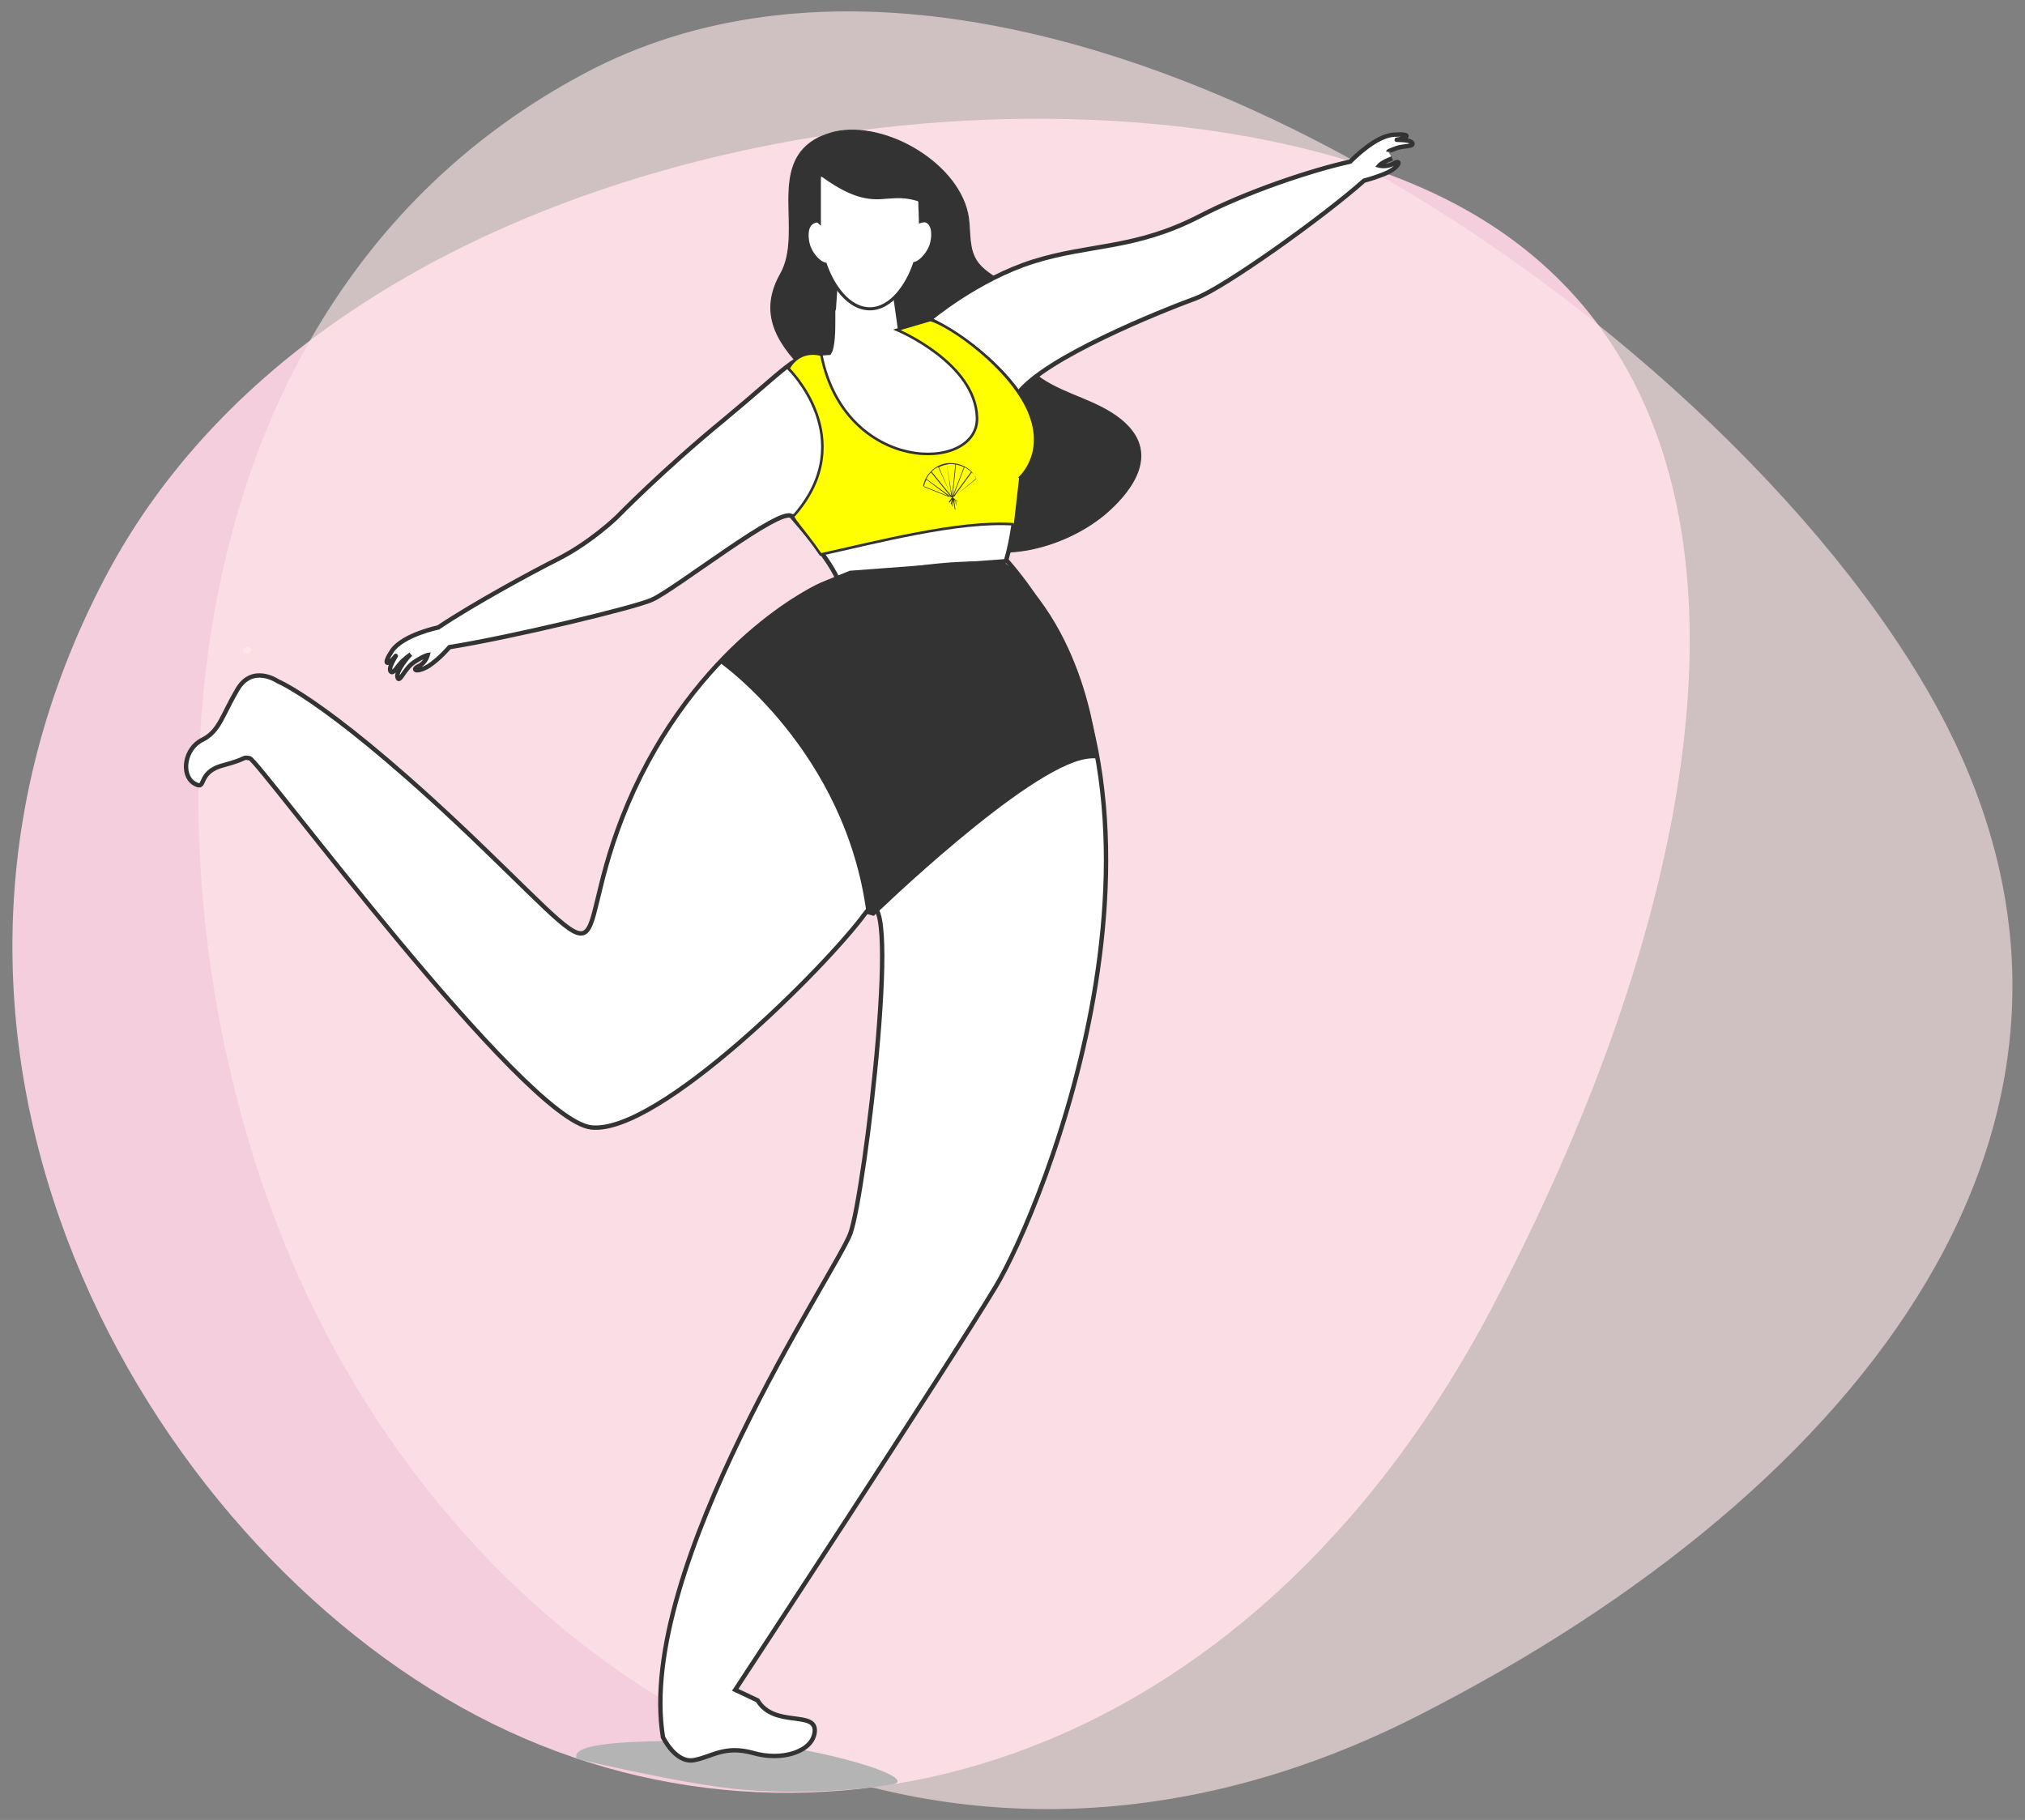
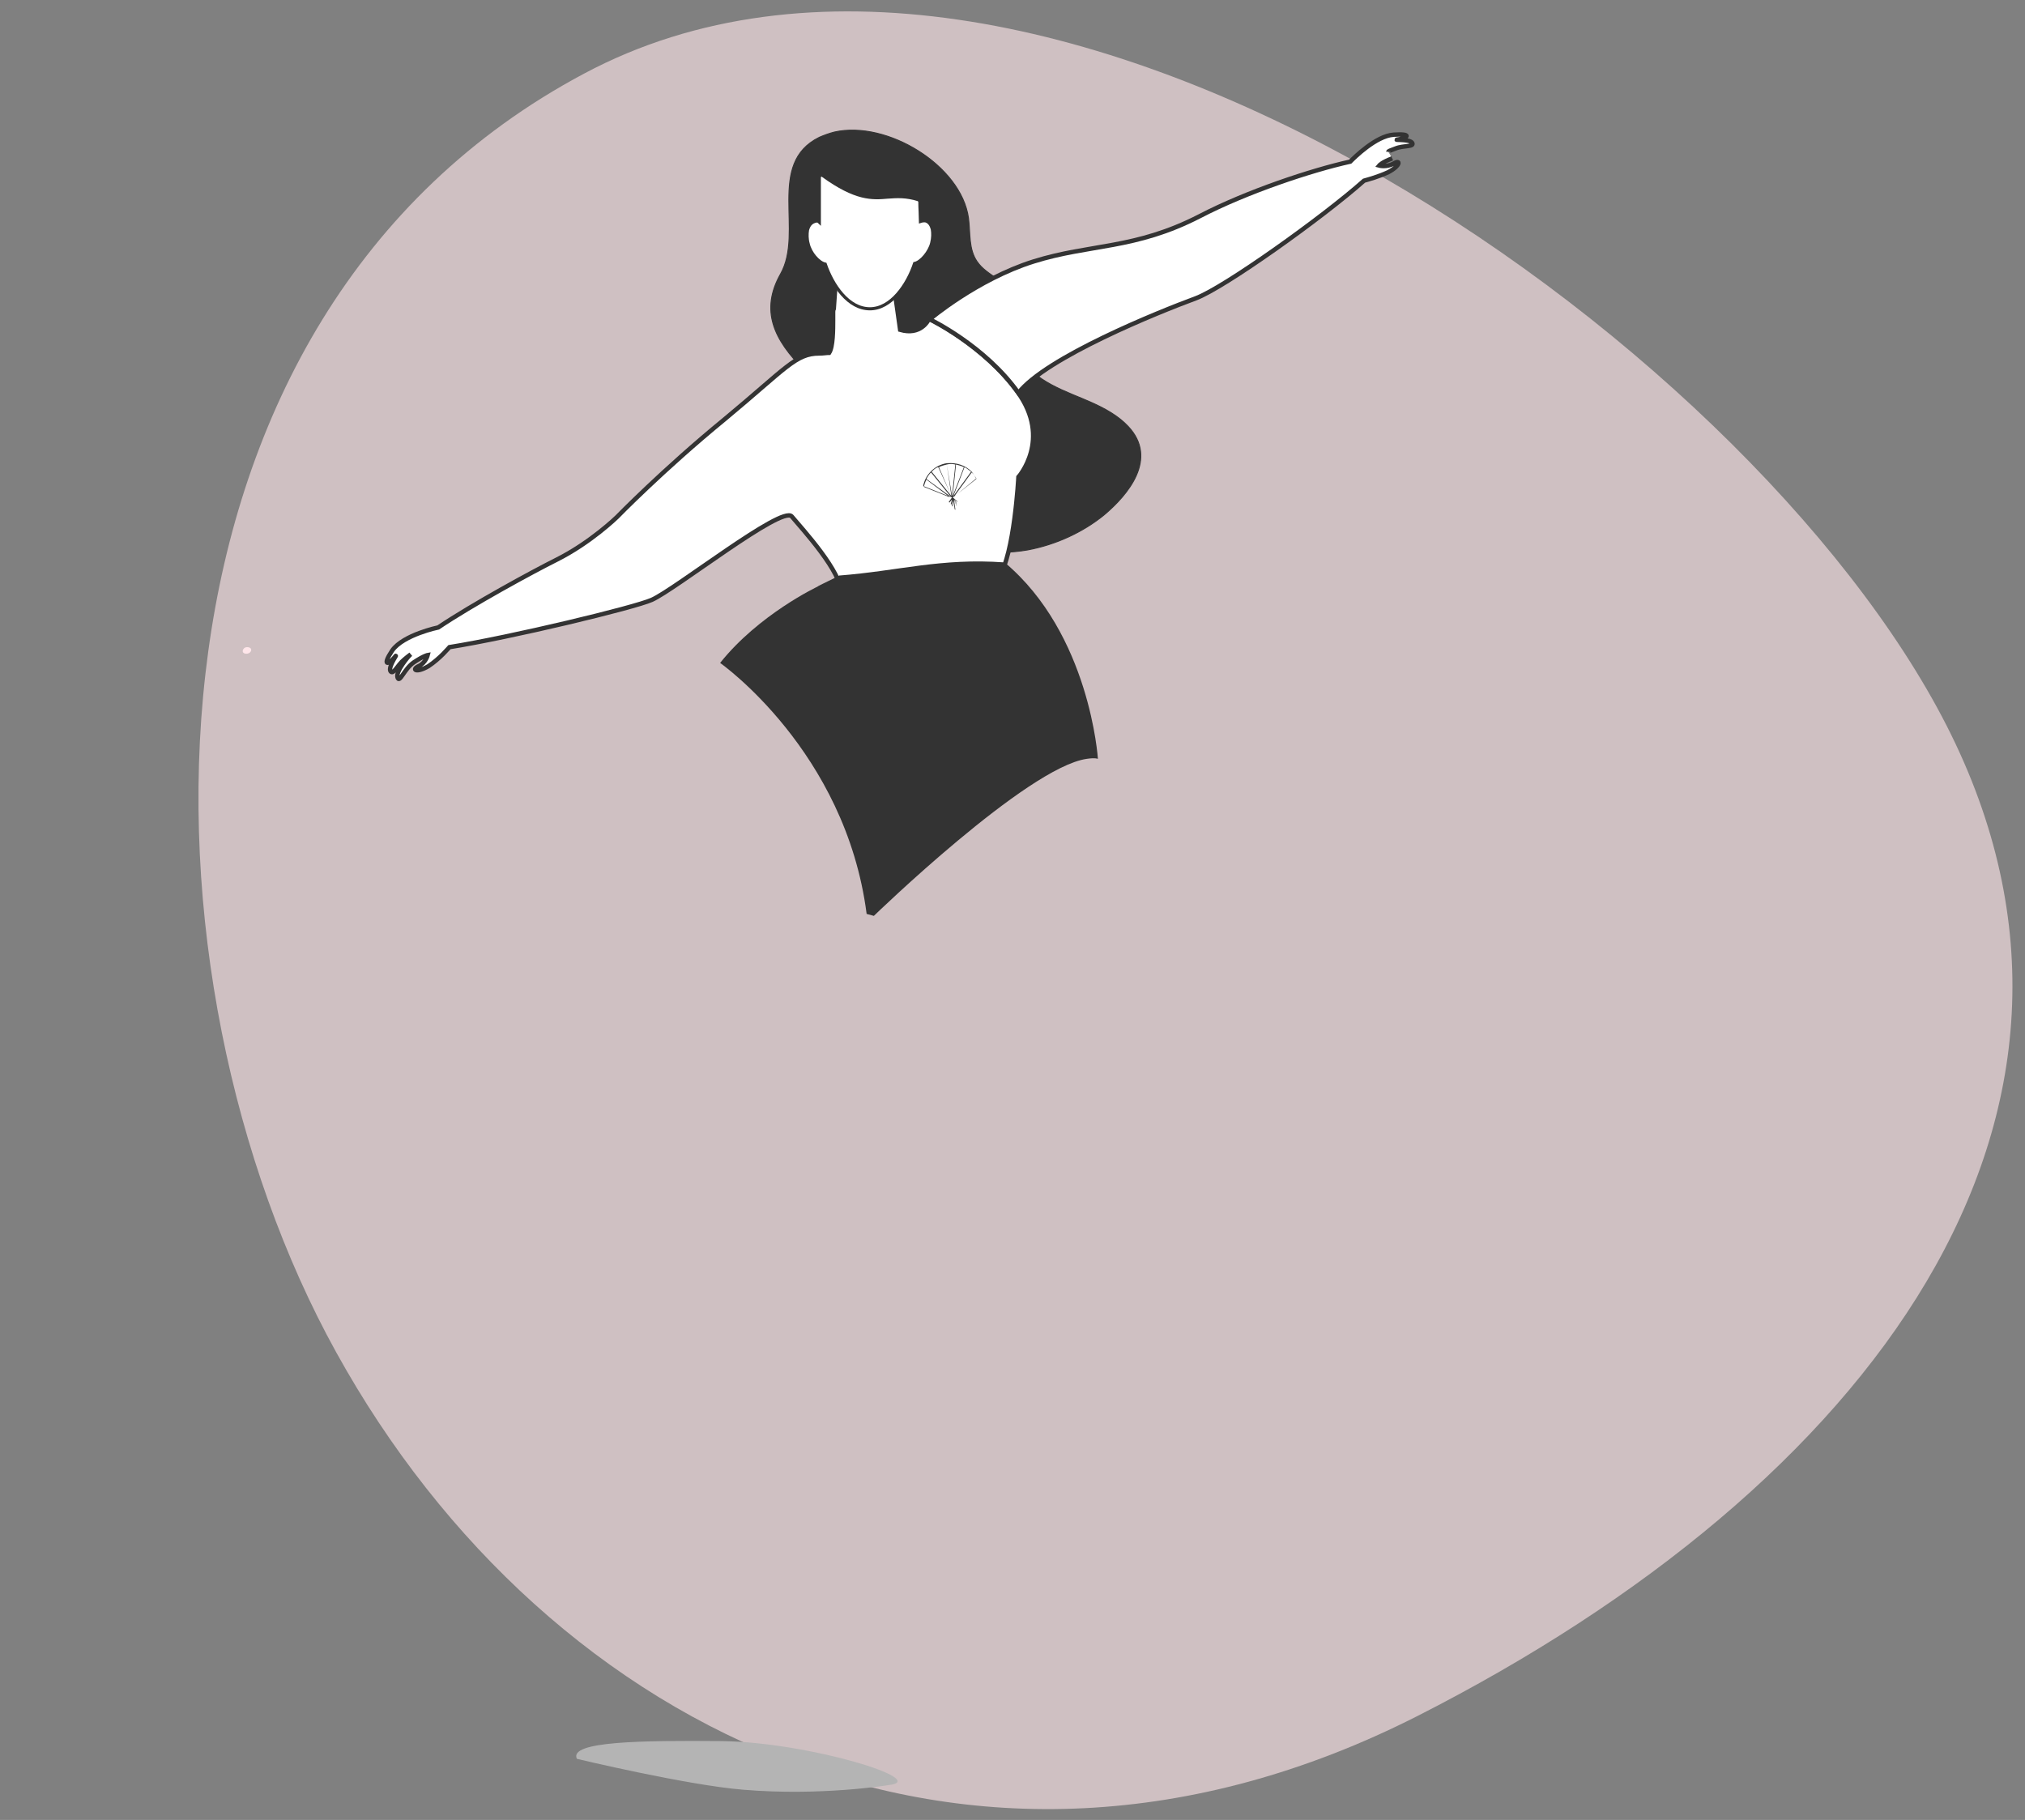
<svg xmlns="http://www.w3.org/2000/svg" xmlns:xlink="http://www.w3.org/1999/xlink" version="1.1" id="Ebene_1" x="0px" y="0px" viewBox="0 0 308.2 277" style="enable-background:new 0 0 308.2 277;" xml:space="preserve">
  <rect x="0" y="0" width="308.2" height="277" fill="#808080" stroke="none" />
  <style type="text/css">
	.st0{clip-path:url(#SVGID_00000148626865177793323480000010703454155025228928_);}
	.st1{fill:#FFFFFF;}
	.st2{fill:none;stroke:#000000;stroke-miterlimit:10;}
	.st3{clip-path:url(#SVGID_00000016076383447787477130000010345903179744826795_);}
	.st4{fill:#B4B4B4;}
	.st5{fill:#333333;}
	.st6{fill:none;stroke:#333333;stroke-width:0.318;stroke-miterlimit:10;}
	.st7{fill:none;stroke:#333333;stroke-miterlimit:10;}
	.st8{fill:#FFE6EA;}
	.st9{fill:#F4CEDC;}
	.st10{opacity:0.62;fill:#FFE6EA;enable-background:new    ;}
	.st11{fill:#FFFFFF;stroke:#000000;stroke-width:0.476;stroke-miterlimit:10;}
	.st12{fill:#333333;stroke:#333333;stroke-width:0.151;stroke-miterlimit:10;}
	.st13{fill:#FFFFFF;stroke:#333333;stroke-width:0.668;stroke-miterlimit:10;}
	.st14{fill:#FFFF00;stroke:#333333;stroke-width:0.391;stroke-miterlimit:10;}
	.st15{fill:#FFFFFF;stroke:#333333;stroke-width:0.476;stroke-miterlimit:10;}
</style>
  <g>
    <g>
      <defs>
        <rect id="SVGID_1_" x="-413" y="21" width="308.2" height="277" />
      </defs>
      <clipPath id="SVGID_00000150796064135728941350000000246560977213619366_">
        <use xlink:href="#SVGID_1_" style="overflow:visible;" />
      </clipPath>
      <g id="Gruppe_3574" style="clip-path:url(#SVGID_00000150796064135728941350000000246560977213619366_);">
        <path id="Pfad_539" class="st1" d="M-217.5,79.2L-217.5,79.2z" />
        <path id="Pfad_540" class="st2" d="M-217.5,79.2L-217.5,79.2z" />
        <g id="Gruppe_3573">
          <g>
            <g>
              <defs>
                <rect id="SVGID_00000149358584334529700220000004744178588583234439_" x="388.4" y="-11.1" width="308.2" height="277" />
              </defs>
              <clipPath id="SVGID_00000129902237890554693360000015393826735071738277_">
                <use xlink:href="#SVGID_00000149358584334529700220000004744178588583234439_" style="overflow:visible;" />
              </clipPath>
              <g id="Gruppe_3572" style="clip-path:url(#SVGID_00000129902237890554693360000015393826735071738277_);">
                <path id="Pfad_541" class="st4" d="M523.1,260c0,3.3-9.9,3-22.1,3s-22.1,0.3-22.1-3s9.9-6,22.1-6         C513.2,254,523.1,256.7,523.1,260" />
                <path id="Pfad_542" class="st5" d="M515.1,7.5c-0.8,0.2-1.6,0.5-2.3,0.8c-8.2,4-2.4,14.6-6,21c-3.2,5.5-1.1,10.1,3.7,14.9         c2.8,2.7,5.4,5,6.4,8.8c0.6,2.1,0.8,4.3,1.5,6.4c3.5,10.4,16.5,14.3,26.4,12.5c4.3-0.7,8.4-2.6,11.7-5.4         c3.7-3.2,8.4-8.7,3.8-13.7c-1.6-1.6-3.5-2.8-5.5-3.7c-3.5-1.6-9.6-3.4-10.9-7.4c-1-3,1.3-6-0.6-9c-1.5-2.3-4.6-3.2-6.2-5.4         c-1.4-2-1-4.4-1.3-6.6C534.6,12.6,523.3,5.6,515.1,7.5" />
-                 <path id="Pfad_543" class="st6" d="M515.1,7.5c-0.8,0.2-1.6,0.5-2.3,0.8c-8.2,4-2.4,14.6-6,21c-3.2,5.5-1.1,10.1,3.7,14.9         c2.8,2.7,5.4,5,6.4,8.8c0.6,2.1,0.8,4.3,1.5,6.4c3.5,10.4,16.5,14.3,26.4,12.5c4.3-0.7,8.4-2.6,11.7-5.4         c3.7-3.2,8.4-8.7,3.8-13.7c-1.6-1.6-3.5-2.8-5.5-3.7c-3.5-1.6-9.6-3.4-10.9-7.4c-1-3,1.3-6-0.6-9c-1.5-2.3-4.6-3.2-6.2-5.4         c-1.4-2-1-4.4-1.3-6.6C534.6,12.6,523.3,5.6,515.1,7.5z" />
                <path id="Pfad_544" class="st1" d="M543.4,60.7c0,0-0.6,11.9-3,15.5s-24.6,5.8-24.3,2.5s-6.1-10.1-7.6-11.9         s-18,11.2-21.6,12.8c-2.7,1.2-21.6,5.8-31.2,7.3c-0.9,1.1-2,2.1-3.3,2.9c-1.9,1.2-2.6,0.6-1.5,0c0.7-0.4,1.2-1,1.4-1.7         c-0.8,0.2-1.5,0.6-2.1,1.1c-1.5,1-2.2,3.3-2.5,2.4s1.8-3.3,2-3.6c-0.1,0-0.3,0.2-1,0.8c-1,0.8-1.8,2.6-2.1,1.8         c-0.3-0.8,1.5-3.1,0.6-2s-2,1.4-0.3-1.1s7.1-3.6,7.1-3.6c5.3-3.5,14.6-8.6,18.2-10.4c3.4-1.8,6.5-4,9.3-6.6         c0,0,7.1-7.2,16.6-15.1s10.9-10.1,14.6-10.1c0.5,0,1.1,0,1.6-0.2c0.6-0.9,0.6-3.6,0.6-4.9c0-0.5,0-1,0-1.3c0-0.1,0-0.3,0-0.5         c0.3-4.5,0.3-4.5,0.7-4.6c0,0,0.1,0,4-0.2c4.2-0.2,4.2-0.2,4.3-0.1s0.1,0.1,0.1,0.2l1.1,7.9c1.7,0.7,3.7,0,4.5-1.7l0,0         c0,0,8.5,4.1,13.7,11.4S543.4,60.7,543.4,60.7" />
                <path id="Pfad_545" class="st5" d="M542.7,60.8c-0.2,3.7-0.6,7.4-1.4,11.1c-0.2,1.1-0.6,2.2-1,3.2c-0.2,0.6-0.6,1.2-1.1,1.7         c-1.2,0.8-2.6,1.4-4.1,1.7c-4.2,1.1-8.5,1.6-12.8,1.6c-1.5,0.1-3.1-0.1-4.6-0.5c-0.4-0.1-0.7-0.3-0.9-0.7         c-0.1-0.2-0.1-0.5,0-0.7c0-0.5-0.1-0.9-0.3-1.3c-1-2.4-2.4-4.5-4.1-6.4c-0.7-0.9-1.5-1.8-2.3-2.7c-0.3-0.4-0.7-1.1-1.2-1.3         c-0.6-0.1-1.1-0.1-1.7,0.1c-0.7,0.2-1.4,0.5-2.1,0.9c-1.7,0.9-3.4,1.9-5.1,3.1c-3.8,2.5-7.4,5.1-11.1,7.6         c-0.6,0.4-1.3,0.8-1.9,1.2c-0.3,0.2-0.3,0.2-0.6,0.3c-0.2,0.1,0,0-0.1,0.1c-0.1,0-0.2,0.1-0.4,0.1c-1.6,0.5-3.3,1-5,1.4         c-5.4,1.4-10.9,2.7-16.4,3.8c-2.6,0.5-5.2,1.1-7.8,1.5c-0.6,0-1.2,0.2-1.7,0.5c-0.3,0.3-0.6,0.6-0.9,0.9         c-0.6,0.6-1.2,1.1-1.9,1.6c-0.1,0.1-0.9,0.7-1.1,0.6c0,0,0-0.1,0-0.2c0.1-0.2,0.5-0.3,0.7-0.4c0.3-0.2,0.5-0.4,0.7-0.6         c0.2-0.3,0.4-0.6,0.5-1c0-0.2-0.3-0.1-0.4-0.1c-0.8,0.1-1.6,0.5-2.3,0.9c-1.1,0.7-1.9,1.6-2.6,2.6c-0.1,0.1-0.2,0.3-0.3,0.4         c1,0.1,1.3,0,1.1-0.3c0,0,0,0,0-0.1s0-0.2-0.1-0.2c0-0.5,0.2-0.9,0.5-1.3c0.5-0.8,1-1.5,1.6-2.1c0.1-0.2-0.5-0.1-0.5-0.1         c-0.3,0-0.6,0.1-0.9,0.3c-0.5,0.4-1,0.8-1.4,1.2c-0.3,0.3-0.5,0.6-0.7,0.9c-0.1,0.1-0.2,0.3-0.3,0.4l-0.1,0.1         c0.9,0.1,1.2,0,1-0.3c0-0.2-0.1-0.4,0-0.6c0.1-0.3,0.2-0.5,0.3-0.8c0.1-0.2,0.5-0.7,0.5-1c0-0.2-0.9,0-0.9,0.1         c-0.5,0.3-0.9,0.6-1.2,1l-0.1,0.1c0.1-0.2,0.8-0.1,0.8-0.1s0-0.1,0-0.2c0.2-0.4,0.4-0.8,0.6-1.1c1-1.4,2.5-2.4,4.1-2.9         c0.6-0.2,1.2-0.4,1.9-0.6c0.2-0.1,0.4-0.1,0.6-0.1c0.1,0,0.2,0,0,0c0.1,0,0.3-0.1,0.4-0.1c0.4-0.2,0.7-0.4,1-0.6         c0.4-0.3,0.9-0.6,1.3-0.9c0.9-0.5,1.8-1.1,2.6-1.6c3.5-2.1,7.1-4.1,10.8-6.1c1.5-0.8,3.1-1.6,4.6-2.4         c1.9-1.1,3.7-2.4,5.4-3.7c1.1-0.9,2.2-1.9,3.2-3c2.5-2.5,5.1-4.9,7.7-7.2c3.9-3.5,7.9-6.8,11.9-10.2c1.4-1.2,2.7-2.4,4.1-3.5         c0.9-0.8,1.8-1.4,2.7-2.1c0.3-0.2,0.7-0.4,1-0.5c0.1,0,0.2-0.1,0.3-0.1c0.1,0,0.3-0.1,0.4-0.1c0.6-0.1,1.1,0,1.6-0.1         c0.5,0,1.1-0.1,1.6-0.3c0.3-0.1,0.6-0.5,0.6-0.8c0.4-1.8,0.5-3.6,0.4-5.4c0-1,0.1-2.1,0.2-3.1c0-0.6,0.1-1.2,0.2-1.8         c0-0.1,0.1-0.2,0.1-0.3c0-0.1,0,0,0,0c0,0.1-0.9,0.3-0.9,0.3c0.3,0,1-0.1,1.1-0.4l-1,0.4l0,0l0,0c0,0-0.2,0-0.1,0         c0.1,0,0.3,0,0.4,0l2.2-0.1c1.8-0.1,3.5-0.2,5.3-0.2c0.1,0,0.1-0.1,0.2,0.1c0.1,0.3,0.1,0.5,0.1,0.8c0.2,1.3,0.4,2.7,0.6,4.1         l0.4,3.2l0.1,0.1c1.9,0.5,4.9,0,5.7-2.1l-1.3,0.4c3.1,1.5,5.9,3.5,8.4,5.7c4.2,3.7,8.8,8.9,7.1,15         C544.3,58.5,543.6,59.7,542.7,60.8c-0.1,0.1,0.5,0.1,0.6,0.1c0.3,0,0.6-0.2,0.8-0.4c2.4-2.9,3-7,1.5-10.5         c-1.4-2.9-3.4-5.5-5.8-7.6c-1.9-1.7-3.9-3.3-6-4.6c-1.1-0.7-2.2-1.3-3.3-1.9c-0.3-0.1-1.2,0-1.3,0.4c-0.2,0.5-0.6,0.9-1,1.3         c-0.4,0.3-0.9,0.4-1.4,0.3c-0.2,0-0.5,0-0.7-0.1c0,0,0-0.1,0-0.2c-0.1-0.6-0.2-1.3-0.3-1.9c-0.1-1-0.3-1.9-0.4-2.9         c-0.1-0.8-0.2-1.6-0.3-2.4c0-0.2,0-0.7-0.3-0.8c-0.2-0.2-0.7-0.1-1-0.1c-1.3,0-2.5,0.1-3.8,0.2l-3.4,0.1         c-0.4,0-1.3,0-1.4,0.4l1.1-0.4c-0.5,0-1.2,0.1-1.4,0.6c-0.1,0.2-0.1,0.5-0.1,0.7c-0.1,0.6-0.1,1.1-0.1,1.7         c-0.1,1.6-0.2,3.1-0.2,4.7c0,0.7,0,1.5-0.1,2.2c0,0.6-0.2,1.2-0.5,1.8l0.8-0.4c-0.9,0.2-1.8,0.1-2.8,0.3         c-0.7,0.1-1.4,0.3-2,0.6c-1.4,0.7-2.7,1.6-3.8,2.6c-2.2,1.8-4.3,3.7-6.4,5.5c-3,2.5-6,5-8.9,7.6c-3.3,2.9-6.5,5.9-9.6,9         c-3.2,2.9-6.8,5.4-10.7,7.3c-5.2,2.7-10.3,5.5-15.2,8.6c-0.6,0.4-1.1,0.7-1.7,1.1l0.7-0.2c-1.8,0.4-3.4,1-5,1.8         c-1.1,0.5-2,1.2-2.8,2.1c-0.2,0.3-1.6,2.1-0.6,2.1c0.5,0,1.1-0.2,1.5-0.5c0.2-0.1,0.3-0.3,0.5-0.4c0.1-0.1,0.2-0.2,0.3-0.3         c0.1-0.2,0.3-0.2-0.3,0.1l-0.9,0.1c0,0-0.2,0.4-0.3,0.5c-0.2,0.3-0.3,0.6-0.5,0.9c-0.2,0.5-0.3,1.2,0.5,1.2         c0.8-0.1,1.5-0.6,1.9-1.3c0.5-0.7,1.2-1.3,1.9-1.8l-1.3,0.2c-0.6,0.7-1.2,1.4-1.6,2.2c-0.3,0.6-0.8,1.8,0.3,1.7         c1.1-0.1,1.5-1.1,2.1-1.9c0.5-0.6,1.1-1.1,1.8-1.5c0.2-0.1,0.4-0.2,0.6-0.3c0.1-0.1,0,0-0.2,0l-0.4-0.1         c-0.1,0.3-0.2,0.5-0.4,0.8c-0.3,0.5-0.8,0.7-1.3,1.1c-0.8,0.7,0.4,0.7,0.9,0.6c2.2-0.4,4.2-2.2,5.5-3.9l-0.8,0.4         c5.1-0.8,10.2-1.9,15.3-3.1c4.6-1.1,9.2-2.1,13.8-3.5c1.1-0.3,2.3-0.7,3.3-1.2c1.4-0.7,2.6-1.6,3.9-2.5         c3.6-2.5,7.2-5.1,10.9-7.4c1.4-0.9,2.8-1.7,4.3-2.4c0.1,0,0.2-0.1,0.3-0.1c0,0,0.2-0.1,0.1,0c0.1,0,0,0,0.1,0s0,0,0.1,0         c0.3,0.1,0.8,0.9,1.1,1.2c1.6,1.8,3.1,3.6,4.4,5.6c0.7,1,1.3,2,1.7,3.1c0.2,0.4,0.3,0.9,0.4,1.3c0,0.3,0,0.6,0,0.9         c0.1,0.9,1.5,1.1,2.2,1.2c1.6,0.3,3.3,0.4,5,0.3c4.2-0.1,8.5-0.6,12.6-1.7c1.6-0.4,3.2-0.9,4.7-1.7c1.2-0.8,2-2,2.3-3.3         c1.2-4,1.8-8.2,2-12.4c0-0.3,0-0.6,0.1-0.9C544.1,60.3,542.8,60.5,542.7,60.8" />
                <path id="Pfad_546" class="st1" d="M599.1,12.7c0.8,0.2,1.5,0.1,2.2-0.3c1.1-0.7,1.2,0.3-0.8,1.3c-1.2,0.6-2.5,1-3.8,1.3         c-6.3,5.7-21.6,16.5-25.9,18.1c-5.8,2.1-23.1,9.1-27.4,14.6c-5.2-7.3-13.7-11.4-13.7-11.4s7.3-6.2,16-9         c8.6-2.7,15.6-1.8,25.7-7c7.4-3.7,15.2-6.5,23.2-8.4c0.6-0.6,3.9-3.9,6.6-4.1c3-0.2,2.2,0.5,0.8,0.8s1.5-0.2,2.1,0.5         c0.5,0.7-1.4,0.4-2.6,0.9c-0.8,0.3-1.1,0.4-1.2,0.4c0.4-0.1,3.5-0.6,4.1,0.1c0.7,0.8-1.7,0.2-3.3,1         C600.3,11.6,599.6,12.1,599.1,12.7" />
                <path id="Pfad_547" class="st5" d="M598.7,13.1c0.5,0.1,1,0.2,1.4,0.1c0.4,0,0.7-0.1,1.1-0.3c0.2-0.1,0.4-0.2,0.5-0.3         c0,0,0.1,0,0.1-0.1c0.1,0,0.1-0.1-0.2-0.1c-0.2,0.1-0.3,0-0.3-0.1c-0.1,0-0.2,0.3-0.3,0.4c-0.3,0.3-0.7,0.5-1.1,0.7         c-0.8,0.4-1.6,0.6-2.4,0.8c-0.6,0.1-1.1,0.3-1.6,0.7c-0.4,0.3-0.8,0.7-1.2,1c-0.9,0.7-1.8,1.5-2.7,2.2         c-4.3,3.4-8.7,6.6-13.2,9.6c-1.9,1.3-3.8,2.5-5.8,3.6c-1.3,0.7-2.6,1.3-4,1.8c-4.5,1.7-8.9,3.6-13.3,5.7         c-2.4,1.2-4.7,2.4-7,3.8c-1.9,1.1-3.6,2.4-5.2,3.9c-0.3,0.3-0.6,0.6-0.8,0.9l1.2-0.1c-3.4-4.5-7.7-8.2-12.6-10.9         c-0.4-0.2-0.7-0.4-1.1-0.6v0.5c-0.1,0.1,0,0,0.1-0.1c0.2-0.2,0.4-0.3,0.6-0.5c0.7-0.5,1.3-1,2-1.5c2.2-1.6,4.5-3,6.9-4.2         c2.9-1.5,5.9-2.6,9-3.3c2.7-0.7,5.5-1.1,8.3-1.6c3-0.5,6-1.2,8.9-2.2c3.2-1.1,6.1-2.8,9.2-4.1c5.6-2.5,11.4-4.6,17.3-6.1         c0.7-0.2,1.3-0.3,2-0.5c0.4-0.2,0.8-0.4,1.1-0.8c0.9-0.9,1.9-1.7,3-2.4c0.6-0.4,1.3-0.7,1.9-0.9c0.3-0.1,0.6-0.1,0.9-0.1         c0.2,0,0.3,0,0.5,0s0.3,0,0.5,0h0.1c-0.1,0.1,0-0.5,0.1-0.3c0,0-0.2,0.1-0.3,0.1c-0.4,0.1-0.9,0.1-1.2,0.3         c-0.2,0.2-0.4,0.5-0.1,0.6c0.4,0.1,0.7,0.2,1.1,0.1c0.3,0,0.5,0,0.8,0.1c0.1,0,0.2,0.1,0.3,0.1c0.2,0-0.1,0.3,0.3-0.1         c0.3-0.3,0.1-0.1-0.1-0.1c-0.2,0-0.4,0-0.6,0.1c-0.4,0-0.8,0.1-1.2,0.2c-0.6,0.2-1.2,0.4-1.7,0.6c-0.6,0.2-0.4,0.9,0.2,0.8         c0.7-0.1,1.5-0.2,2.2-0.2c0.4,0,0.8,0,1.2,0.1l0.1,0.1c0,0,0,0,0.1,0.1c0.1,0.2,0.2,0,0.4-0.4c0.3-0.7-0.4,0-0.5,0         c-1.3,0-2.5,0.4-3.6,0.9c-0.7,0.3-1.2,0.7-1.7,1.2c-0.2,0.3,0.2,0.5,0.4,0.5c0.4,0,0.7-0.1,0.9-0.4c-0.2,0.2,0,0,0.1-0.1         s0.3-0.2,0.4-0.3c0.6-0.4,1.3-0.7,2-0.9c0.7-0.1,2.8,0.1,3-0.9c0.2-0.9-1.5-1-2-1c-0.9,0-1.9,0.1-2.8,0.3l0.2,0.8         c0.7-0.3,1.4-0.5,2.2-0.6c0.6-0.1,1.9-0.1,2.1-0.9c0.1-0.7-0.8-0.9-1.3-1c-0.3-0.1-0.7-0.1-1.1-0.1c-0.1,0-0.3,0-0.4,0         c-0.2,0-0.2-0.1,0.1,0.1c0,0.2-0.1,0.4-0.1,0.6c-0.3,0.1-0.4,0.2-0.3,0.1c0.1,0,0.1,0,0,0c0.2,0,0.3,0,0.5-0.1         s0.5-0.1,0.7-0.2c0.3-0.1,0.9-0.4,0.9-0.8c0.1-1-2.7-0.6-3.2-0.5c-2.6,0.5-5,2.5-6.8,4.4l0.5-0.3c-4.7,1.1-9.2,2.5-13.7,4.2         c-2.5,0.9-4.9,1.9-7.3,3.1c-2.5,1.2-5,2.5-7.6,3.5c-4.6,1.7-9.5,2.3-14.3,3.2c-5,0.9-9.8,2.7-14.3,5.1         c-2.9,1.6-5.6,3.5-8.2,5.6c-0.1,0.1-0.2,0.3-0.1,0.5l0.1,0.1c3.6,1.8,6.9,4.1,9.8,6.9c1.4,1.3,2.7,2.8,3.8,4.4         c0.2,0.3,1,0.1,1.2-0.1c1.1-1.3,2.4-2.4,3.8-3.3c1.8-1.2,3.7-2.3,5.7-3.3c4.1-2.2,8.3-4,12.6-5.8c1.6-0.6,3.1-1.2,4.7-1.8         c1.3-0.5,2.5-1.1,3.6-1.8c3.8-2.2,7.5-4.8,11.1-7.4c4.1-2.9,8-5.9,11.8-9.2l-0.5,0.3c1-0.2,2-0.5,3-0.9         c1.1-0.3,2.1-1,2.8-1.9c0.4-0.7-0.2-1-0.9-0.9c-0.8,0.1-1.4,0.8-2.2,0.6c-0.4-0.1-0.7,0-1,0.3c-0.1,0.1-0.2,0.3-0.1,0.5         C598.5,13,598.6,13.1,598.7,13.1" />
                <path id="Pfad_548" class="st1" d="M517.6,75l-4.5,2.3c0,0-17.9,7.8-28.9,31.6c-11,23.9-0.5,30.9-23.4,8.8         s-31.5-25.5-31.5-25.5s-3.9-2.7-6.3,1.3s-2.7,6.4-5.4,7.7s-3.4,5.4-1.3,6.6c2.1,1.3,0.4-1.6,4.5-2.7s2.9-1.3,4.1-1.1         s42.2,55.9,52.6,56.9c10.4,1.1,36.2-24.7,42.2-32.9c6.1-8.2-0.1,43.7-2.3,49.4s-33.1,51.3-28.9,77.6c0,0,2,4.1,4.8,3.6         c2.9-0.5,4.7-2.3,9.1-1.1c4.5,1.3,9.3-0.2,9.5-3.4c0.2-3.2-6.3-0.5-8.8-4.8l-3.5-1.6c0,0,32.9-50.2,40.1-62.1         s33.3-74.8,1.7-111.2L517.6,75z" />
                <path id="Pfad_549" class="st5" d="M517.2,74.9c-2.6,1.3-5.2,2.5-7.7,3.9c-5.2,3.2-9.9,7.1-13.9,11.7         c-6.4,7.2-11.3,15.5-14.6,24.5c-1.2,3.3-2.1,6.6-2.9,9.9c-0.4,1.7-0.7,3.8-1.6,5.4c-0.1,0.1-0.4,0.4-0.4,0.5s-0.1,0,0,0         c0,0,0.2-0.1,0.3-0.1c0,0,0.1,0-0.1,0c-0.7-0.2-1.3-0.6-1.8-1c-2.4-1.9-4.7-4-6.8-6.3c-7.4-7.2-14.8-14.4-22.7-21         c-3.9-3.4-8-6.4-12.4-9.2c-0.8-0.5-1.5-0.9-2.3-1.3c-0.1-0.1-0.3-0.1-0.4-0.2c0.1,0,0.1,0,0,0c-0.2-0.1-0.3-0.2-0.5-0.3         c-0.5-0.3-1.1-0.5-1.7-0.6c-1.6-0.3-3.2,0.2-4.4,1.3c-1.7,1.6-2.4,4.1-3.5,6.1c-0.4,0.9-1.1,1.6-1.8,2.2         c-0.8,0.4-1.5,0.9-2.2,1.5c-1.2,1.2-1.6,3-1.1,4.6c0.4,1.2,1.7,1.9,3,1.5c1-0.4,1.2-1.8,2.1-2.4c1.1-0.5,2.2-0.9,3.4-1.2         c0.4-0.2,0.9-0.4,1.4-0.5l-0.4,0.1c0,0,0,0,0.1,0s0.3,0.1,0.2,0c0.1,0,0.1,0.1,0.2,0.2c0.7,0.7,1.3,1.4,1.9,2.2         c1.2,1.4,2.3,2.9,3.5,4.4c3.5,4.4,6.9,8.7,10.5,13.1c4.2,5.2,8.5,10.4,12.8,15.4c4,4.6,8.1,9.2,12.5,13.5         c1.7,1.7,3.5,3.3,5.3,4.8c1.3,1.1,2.7,2.1,4.3,2.8c4,1.8,8.9-0.9,12.3-2.9c6.4-3.7,12.1-8.6,17.5-13.6         c4.9-4.5,9.6-9.3,13.9-14.4c0.6-0.7,1.1-1.5,1.7-2.2c0.1-0.1,0.2-0.2,0.2-0.2c0.1-0.1,0.2-0.1,0.1-0.1c0.1,0-0.5,0.1-0.5,0.1         s0,0,0.1,0c0.2,0.3,0.4,0.6,0.6,1c0.2,0.6,0.3,1.3,0.4,2c0.5,4.8,0.1,9.8-0.3,14.6c-0.5,6.2-1.1,12.3-1.9,18.5         c-0.5,4.4-1.2,8.7-2.2,13c-0.3,1-0.7,2-1.2,2.9c-0.9,1.8-2,3.5-3,5.2c-3.2,5.6-6.4,11.1-9.4,16.8c-3.7,7-7.1,14.3-10,21.7         c-2.9,7-4.8,14.4-5.8,21.9c-0.5,3.3-0.4,6.6,0.1,9.8c0.3,1.1,1,2,1.8,2.7c1.2,1.2,3,1.5,4.5,1c1.9-0.5,3.6-1.4,5.6-1.3         c1.3,0.1,2.6,0.6,3.9,0.7c1.1,0.1,2.2,0.1,3.3,0c1.9-0.1,3.6-0.9,4.9-2.2c0.7-0.9,1.3-2.5,0.2-3.3c-1-0.8-2.7-0.7-3.9-0.9         c-0.9-0.1-1.7-0.4-2.5-0.8c-0.3-0.2-0.7-0.4-1-0.7s-0.5-0.8-0.9-1.1s-0.9-0.5-1.3-0.6c-0.6-0.3-1.2-0.6-1.9-0.9         c-0.3-0.1-0.3,0-0.1-0.3c1.9-2.6,3.6-5.4,5.3-8.1c3.4-5.2,6.8-10.3,10.1-15.5c3.9-6,7.8-12,11.6-17.9         c3.3-5.1,6.5-10.1,9.7-15.2c2-3,3.8-6.2,5.4-9.4c2.3-4.9,4.4-9.9,6.2-15c2.4-6.8,4.3-13.8,5.8-20.9         c1.7-7.9,2.6-15.9,2.7-23.9c0.2-8.3-0.9-16.5-3.1-24.4c-2.3-8-6.2-15.5-11.6-21.9c-0.3-0.4-0.5-0.8-1.1-0.8         c-0.2,0-0.4,0-0.6,0l-2.6,0.1l-8.5,0.3l-12.4,0.4c-0.4,0-1.5,0.6-0.6,0.6l16.5-0.5l4.6-0.1c0.9,0,1.8-0.1,2.7-0.1         c0.1,0,0.2,0,0.2,0l0,0l-0.2,0.1c0.1,0.2,0.3,0.3,0.4,0.5c0.9,1,1.7,2.1,2.5,3.2c1.5,2,2.8,4.1,4,6.3         c4.5,8.6,7.2,18.1,7.9,27.9c0.7,9.7,0.2,19.4-1.6,29c-1.5,8.5-3.7,16.8-6.6,25c-1.9,5.7-4.3,11.3-7.1,16.7         c-2.3,4.3-5,8.4-7.7,12.5c-4.3,6.7-8.6,13.4-12.9,20.1c-4.3,6.7-8.7,13.3-13,20c-2.5,3.8-5,7.6-7.5,11.4l-0.4,0.5v0.1l2.1,1         c0.4,0.2,0.8,0.3,1.2,0.5c0.3,0.3,0.6,0.6,0.8,0.9c1.6,1.8,4,1.8,6.2,2.2c0.7,0.1,1.7,0.3,1.9,1.1c0.2,1.2-0.4,2.5-1.5,3.1         c-3.1,2-6.6-0.1-9.9,0c-1.3,0.1-2.5,0.3-3.7,0.7c-1.2,0.4-2.5,1.1-3.7,0.6c-1.7-0.8-3-2.3-3.3-4.2c-0.5-4.8-0.3-9.6,0.8-14.3         c2.1-10.8,6.5-21.1,11.2-30.9c4.1-8.4,8.7-16.6,13.3-24.7c1.3-2,2.4-4.1,3.5-6.3c0.7-1.8,1.1-3.7,1.3-5.6         c1.4-7.8,2.3-15.8,3-23.7c0.3-4,0.6-8,0.7-11.9c0.2-2.7,0.1-5.3-0.4-8c-0.1-0.5-0.3-1.2-0.8-1.5c-0.8-0.2-1.6,0-2.2,0.6         c-0.8,0.9-1.6,1.9-2.3,2.9c-1.3,1.5-2.6,3-4,4.5c-7.1,7.6-14.8,14.9-23.4,20.7c-1.9,1.3-3.8,2.5-5.8,3.5         c-1.5,0.8-3.1,1.3-4.7,1.6c-2.1,0.3-3.9-0.9-5.6-2.1c-2.6-1.9-5-4.1-7.2-6.4c-3-3-5.8-6.1-8.6-9.2         c-6.1-6.9-11.9-14-17.7-21.1c-4.2-5.2-8.3-10.6-12.6-15.8c-0.6-0.7-1.4-2.2-2.5-2.4c-0.5-0.1-1,0-1.5,0.2c-1,0.4-2,0.7-3.1,1         c-1.2,0.3-2.2,0.9-3,1.8c-0.2,0.3-0.4,0.6-0.5,0.9c-0.1,0.1-0.1,0.2-0.2,0.4l0,0c-0.2,0.2,0,0.1,0.7-0.2         c0-0.1-0.3-0.1-0.3-0.1c-1-0.6-1.5-1.7-1.4-2.8c0.1-1.4,0.8-2.7,2-3.5c1.1-0.5,2-1.3,2.7-2.2c0.8-1.2,1.5-2.5,2.1-3.9         c0.7-1.3,1.5-3.6,3.2-3.7c0.9,0,1.8,0.2,2.5,0.7c0.4,0.2,0.2,0.1,0.6,0.3c1.4,0.7,2.7,1.4,3.9,2.3c3.1,2.1,6.1,4.3,9,6.7         c5.1,4.1,9.9,8.5,14.7,12.9c4.8,4.5,9.4,9.3,14.3,13.8c1.5,1.4,3.8,3.9,6.1,2.8c0.7-0.5,1.2-1.2,1.4-2         c0.5-1.4,0.8-2.8,1.1-4.2c2.9-11.8,7.9-23.1,15.8-32.5c4.8-5.8,10.8-11.2,17.6-14.6c1.7-0.9,3.5-1.7,5.2-2.6         C518.9,74.6,517.6,74.7,517.2,74.9" />
                <path id="Pfad_550" class="st5" d="M541.3,73.8c-9.9-0.7-16.3,1.3-25.5,2c0,0.1-3.4,1.6-3.4,1.7c0,0-9,4.3-15,11.7         c0,0,19.4,13.6,22.6,38.7l1.1,0.4c0,0,23.6-22.9,32.8-24.2c0.6-0.1,1.2-0.1,1.7,0C555.5,104.1,554.5,84.9,541.3,73.8" />
                <path id="Pfad_551" class="st5" d="M541.8,73.5c-4.4-0.3-8.7-0.1-13.1,0.5c-4.2,0.5-8.3,1.2-12.5,1.6c-0.3,0-0.5,0.1-0.7,0.2         c-0.1,0-0.2,0.1-0.3,0.2c-0.2,0.1,0.1-0.1,0.1-0.1c-0.2,0.1-0.3,0.2-0.5,0.2c-0.5,0.3-1.1,0.5-1.6,0.8         c-0.4,0.2-0.8,0.4-1.2,0.6c-0.1,0-0.1,0.1-0.2,0.1c-0.3,0.2,0.1-0.1,0.1-0.1s-0.1,0.1-0.2,0.1c-1.9,0.9-3.7,2-5.4,3.2         c-3.6,2.4-6.9,5.3-9.7,8.6c0,0.1-0.1,0.2,0,0.2c2.4,1.8,4.7,3.8,6.7,6.1c4.9,5.2,8.9,11.2,11.7,17.7c2,4.7,3.4,9.7,4.1,14.8         c0,0.1,0.1,0.1,0.1,0.1l1.1,0.4c0.4,0.1,0.9,0,1.2-0.3c2.9-2.8,5.8-5.4,8.8-8c5.2-4.8,10.9-9.1,16.8-12.9         c1.3-0.8,2.7-1.6,4.1-2.2c0.5-0.2,1.1-0.4,1.7-0.6c0.3-0.1,0.5-0.1,0.8-0.1s0.6,0,0.9,0c0.1,0,0.2,0,0.2,0         c0.3,0.1,1.3,0,1.3-0.5c-0.2-2.4-0.6-4.9-1.1-7.2c-1.2-5.3-3.2-10.4-6.1-15c-1.9-3-4.3-5.8-7-8.1c-0.3-0.3-1.6,0.3-1.3,0.5         c4.7,4.1,8.3,9.2,10.5,15c1.6,4.1,2.8,8.3,3.4,12.7c0.1,0.8,0.2,1.7,0.3,2.5l1.3-0.5c-0.8-0.2-1.6-0.2-2.4,0         c-0.6,0.1-1.2,0.3-1.8,0.5c-1.3,0.4-2.5,1-3.7,1.7c-3,1.7-5.9,3.6-8.6,5.7c-5.6,4.2-10.8,8.8-15.9,13.5         c-1.1,1-2.2,2.1-3.3,3.1l1.2-0.3l-0.8-0.3c-0.1,0-0.1,0-0.2-0.1c-0.2-0.2,0.1,0.2,0-0.1c-0.1-0.3-0.1-0.6-0.1-0.9         c-0.2-1.2-0.4-2.5-0.7-3.7c-0.5-2.3-1.2-4.6-2-6.8c-1.4-4-3.3-7.8-5.6-11.4c-3.2-5.1-7.1-9.7-11.6-13.7         c-0.8-0.7-1.7-1.4-2.6-2.1c0,0.1,0,0.2,0,0.2c2.9-3.4,6.3-6.4,10.1-8.8c1.2-0.8,2.4-1.5,3.6-2.1c0.3-0.2,0.6-0.3,0.9-0.5         c0.1,0,0.1-0.1,0.2-0.1s0.1-0.1,0.2-0.1c0.1-0.1-0.3,0.2,0,0c0.7-0.3,1.3-0.6,1.9-0.9c0.5-0.2,1.1-0.4,1.5-0.8l-0.9,0.4         c4.1-0.3,8.3-1,12.4-1.5c4.3-0.6,8.7-0.8,13-0.5c0.4,0,0.7-0.1,1-0.3C542,73.7,542.1,73.5,541.8,73.5" />
                <path id="Pfad_552" class="st5" d="M543.4,60.7c0,0,4.4-3.7,1.5-10.4s-12.1-13.2-15.2-14.1l-5.2,1.5c0,0,12.2,5.1,12.4,13.6         s-20.5,8.7-24.1-9.7c-2-0.6-4.1,0.3-5.1,2.1c0,0,11,11.3,0.7,23.2c0,0,4,2.5,3.6,6c8.3-1.8,23-6,31.4-5.4" />
                <path id="Pfad_553" class="st5" d="M544,60.7c1.2-1,2-2.4,2.4-3.9c0.9-3.4-0.4-6.8-2.3-9.6c-3-4.1-6.7-7.5-11.1-10.1         c-0.8-0.6-1.8-1-2.8-1.2c-0.4,0-0.8,0.1-1.1,0.2l-1.8,0.5l-2.8,0.8c-0.1,0-0.9,0.4-0.5,0.6c2.5,1.1,4.8,2.5,6.9,4.3         c1.8,1.4,3.2,3.1,4.3,5.1c0.9,1.6,1.2,3.5,0.9,5.4c-0.3,1.1-1,2-1.9,2.6c-1,0.7-2.2,1-3.4,1.1c-3.3,0.2-6.7-0.7-9.4-2.6         c-3.6-2.5-6.2-6.3-7.4-10.6c-0.2-0.6-0.3-1.3-0.5-1.9c0-0.1-0.1-0.1-0.1-0.1c-2.4-0.7-5,0.3-6.3,2.5c0,0.1,0,0.1,0,0.1         c1.2,1.3,2.3,2.9,3.1,4.5c1.8,3.3,2.4,7.1,1.7,10.8c-0.7,2.8-2.1,5.5-4,7.6c0,0.1-0.1,0.2,0,0.2c1.9,1.2,3.8,3.4,3.5,5.8         c0,0.3,0.6,0.2,0.8,0.2c8.2-1.8,16.3-4.2,24.6-5.2c2.1-0.3,4.2-0.4,6.3-0.2c0.4,0,0.7-0.1,1-0.3c0.2-0.2,0.2-0.4-0.1-0.4         c-4.1-0.1-8.2,0.2-12.2,1.1c-4.5,0.8-8.9,1.9-13.3,2.9c-2.1,0.5-4.3,1-6.4,1.5l0.8,0.2c0.3-2.5-1.6-4.8-3.6-6.1v0.2         c3.1-3.6,4.9-8,4.4-12.7c-0.4-3.2-1.7-6.2-3.6-8.8c-0.3-0.4-0.6-0.8-0.9-1.2c-0.2-0.2-0.4-0.4-0.5-0.6l-0.1-0.1         c0,0.1,0.4-0.5,0.5-0.5c0.2-0.2,0.4-0.4,0.6-0.6c0.5-0.4,1.2-0.6,1.8-0.5c0.2,0,0.4,0,0.6,0.1c0.1,0,0.1,0,0.2,0.1         c0.1,0.1-0.1,0,0,0.1c0.1,0.5,0.3,1,0.4,1.5c0.1,0.5,0.3,1,0.4,1.5c0.6,1.7,1.4,3.3,2.4,4.7c3.2,4.8,8.6,7.6,14.3,7.5         c2.2,0,4.4-0.8,6.1-2.1c1.6-1.4,2.3-3.7,1.6-5.7c-0.7-3.3-3.2-6-5.7-8c-1.9-1.5-4-2.8-6.2-3.8c-0.1-0.1-0.2-0.1-0.4-0.2         l-0.5,0.6l5.2-1.5h-0.6c1.7,0.6,3.3,1.4,4.7,2.5c2.1,1.5,4,3.1,5.8,5c3.4,3.5,6.9,8.7,5.1,13.7c-0.3,0.8-0.7,1.5-1.2,2.2         c-0.2,0.2-0.3,0.4-0.5,0.5c-0.1,0.1-0.3,0.2-0.1,0.1c-0.2,0.2-0.2,0.3,0.1,0.4C543.3,61,543.7,60.9,544,60.7" />
                <path id="Pfad_554" class="st1" d="M520.6,34.7c-3.3,0-5.8-3.6-6.9-6.8c-1-0.2-2.3-1.8-2.7-3.1c-0.2-0.7-0.2-1.4,0-2.1         c0.1-0.6,0.5-1.1,1.1-1.3c0.2-0.1,0.5,0,0.7,0v-6.9c0-0.2,0.2-0.3,0.3-0.3s0.1,0,0.2,0.1c5.1,3.7,7.6,3.6,10,3.4         c1.6-0.2,3.2-0.1,4.8,0.4c0.1,0,0.2,0.2,0.2,0.3c0,1,0,2.3,0.1,3.1c0.2-0.1,0.5-0.1,0.7,0c0.6,0.2,1,0.7,1.1,1.3         c0.2,0.7,0.2,1.4,0,2.1c-0.3,1.3-1.6,2.9-2.7,3.1C526.3,31.1,523.9,34.7,520.6,34.7 M512.1,21.8L512.1,21.8z" />
                <path id="Pfad_555" class="st7" d="M520.6,34.7c-3.3,0-5.8-3.6-6.9-6.8c-1-0.2-2.3-1.8-2.7-3.1c-0.2-0.7-0.2-1.4,0-2.1         c0.1-0.6,0.5-1.1,1.1-1.3c0.2-0.1,0.5,0,0.7,0v-6.9c0-0.2,0.2-0.3,0.3-0.3s0.1,0,0.2,0.1c5.1,3.7,7.6,3.6,10,3.4         c1.6-0.2,3.2-0.1,4.8,0.4c0.1,0,0.2,0.2,0.2,0.3c0,1,0,2.3,0.1,3.1c0.2-0.1,0.5-0.1,0.7,0c0.6,0.2,1,0.7,1.1,1.3         c0.2,0.7,0.2,1.4,0,2.1c-0.3,1.3-1.6,2.9-2.7,3.1C526.3,31.1,523.9,34.7,520.6,34.7z M512.1,21.8L512.1,21.8z" />
                <path id="Pfad_556" class="st8" d="M424.5,87.9c0.8,0,1.1-1,0.1-1C423.8,86.9,423.6,87.9,424.5,87.9" />
              </g>
            </g>
          </g>
        </g>
      </g>
    </g>
  </g>
-   <path class="st9" d="M227.1,199c-37.6,71.4-104.3,88.6-154.6,62.1C22.1,234.6-21.5,159.3,16,87.9S171.1,4.5,221.4,31  S264.6,127.6,227.1,199z" />
  <path class="st10" d="M215.7,261.2c-69,35-134.8,1.1-166-58.1C19.1,144.8,19.2,48.3,88.9,11.2C157.1-25.2,266,51,296.3,110.5  C326.6,170.1,284.6,226.2,215.7,261.2z" />
  <g>
    <g>
      <path class="st11" d="M168.3,43.4L168.3,43.4L168.3,43.4z" />
    </g>
  </g>
  <path class="st4" d="M135.2,271.7c0,0-10.2,1.7-22.1,0.7c-8.6-0.7-25.3-4.7-25.3-4.7c-1.3-2.7,10-2.8,22.1-2.7  C123.3,265.2,141.9,271,135.2,271.7z" />
  <g>
    <path class="st12" d="M127,20.1c-0.8,0.2-1.6,0.5-2.3,0.8c-8.1,4-2.3,14.4-5.9,20.8c-3.1,5.5-1.1,10,3.7,14.7   c2.7,2.7,5.3,4.9,6.3,8.6c0.6,2.1,0.8,4.3,1.5,6.3c3.4,10.3,16.2,14.1,26.1,12.4c4.3-0.8,8.4-2.7,11.6-5.3   c3.7-3.1,8.3-8.6,3.7-13.5c-1.5-1.6-3.5-2.7-5.5-3.6c-3.5-1.6-9.4-3.3-10.8-7.3c-1-2.9,1.3-5.9-0.6-8.9c-1.5-2.3-4.6-3.1-6.1-5.3   c-1.3-1.9-1-4.3-1.3-6.6C146.3,25.2,135,18.3,127,20.1z" />
    <g>
      <g>
        <g>
          <g>
            <path class="st13" d="M155,72.6c0,0-0.6,11.7-3,15.3c-2.4,3.6-24.3,5.7-24,2.5c0.3-3.2-6-10-7.5-11.8       c-1.5-1.7-17.7,11.1-21.3,12.7c-2.7,1.2-21.4,5.7-30.8,7.2c-0.1,0.1-1.4,1.7-3.2,2.9c-1.9,1.1-2.6,0.5-1.5,0       c1.1-0.5,1.4-1.7,1.4-1.7s-0.6,0.1-2.1,1.1c-1.5,1-2.2,3.3-2.5,2.3c-0.3-0.9,1.7-3.3,2-3.5c-0.1,0.1-0.3,0.2-1,0.8       c-1,0.8-1.7,2.5-2.1,1.7c-0.3-0.8,1.5-3.1,0.6-2c-0.9,1.1-1.9,1.3-0.3-1.1c1.7-2.4,7-3.5,7-3.5c5.2-3.5,14.4-8.5,18-10.3       c5.2-2.6,9.2-6.5,9.2-6.5s7-7.2,16.4-14.9c9.4-7.8,10.8-10,14.4-10c0.6,0,1.1-0.1,1.5-0.1c0.6-0.9,0.6-3.6,0.6-4.9       c0-0.5,0-0.9,0-1.3c0-0.1,0-0.3,0.1-0.5c0.3-4.5,0.3-4.5,0.7-4.5c0,0,0.1,0,4-0.2c4.1-0.2,4.1-0.2,4.2-0.1       c0.1,0.1,0.1,0.1,0.1,0.2l1.1,7.8c3.1,0.9,4.3-1.4,4.4-1.7l0,0c0,0,8.4,4.1,13.5,11.2C160.1,66.9,155,72.6,155,72.6z" />
          </g>
        </g>
      </g>
      <g>
        <g>
          <g>
            <path class="st13" d="M211.9,24.1c-1.6,0.6-2,1.1-2,1.1s1.1,0.3,2.2-0.3c1.1-0.7,1.1,0.3-0.8,1.3c-1.5,0.7-3,1.1-3.7,1.3       c-6.3,5.6-21.3,16.3-25.6,17.9c-5.7,2.1-22.8,9-27,14.4c-5.1-7.2-13.5-11.2-13.5-11.2s7.2-6.1,15.8-8.8       c8.6-2.7,15.4-1.8,25.3-6.9c7.1-3.7,17-7,22.9-8.3c0.6-0.6,3.9-3.9,6.6-4.1c2.9-0.2,2.1,0.5,0.8,0.7c-1.3,0.2,1.5-0.1,2,0.5       c0.5,0.7-1.3,0.4-2.5,0.9c-0.8,0.3-1.1,0.4-1.1,0.5" />
          </g>
        </g>
      </g>
      <g>
        <g>
          <g>
-             <path class="st13" d="M129.4,87.2l-4.4,1.8c0,0-17.6,7.7-28.5,31.2c-10.8,23.6-0.5,30.5-23.1,8.7s-31.1-25.2-31.1-25.2       s-3.9-2.7-6.2,1.3c-2.3,3.9-2.7,6.3-5.3,7.6c-2.7,1.3-3.3,5.3-1.3,6.6c2.1,1.3,0.3-1.6,4.4-2.7s2.8-1.3,4.1-1.1       c1.3,0.2,41.7,55.1,52,56.2c10.2,1.1,35.7-24.4,41.7-32.6c6-8.2-0.1,43.1-2.3,48.8c-2.1,5.7-32.7,50.7-28.5,76.6       c0,0,1.9,4,4.7,3.5c2.8-0.5,4.6-2.3,9-1.1c4.4,1.3,9.2-0.2,9.4-3.3c0.2-3.2-6.2-0.5-8.7-4.7l-3.4-1.6c0,0,32.5-49.5,39.6-61.3       c7.1-11.7,33-74.5,1.8-110.5L129.4,87.2z" />
-           </g>
+             </g>
        </g>
      </g>
      <g>
        <g>
          <g>
            <path class="st5" d="M152.9,85.6c-9.8-0.7-16.1,1.3-25.2,2c0,0.1-3.3,1.6-3.3,1.7c0,0-8.9,4.2-14.8,11.6       c0,0,19.1,13.4,22.3,38.2l1.1,0.3c0,0,23.3-22.6,32.4-23.9c1.3-0.2,1.7,0,1.7,0S165.9,96.5,152.9,85.6z" />
          </g>
        </g>
      </g>
      <g>
        <g>
          <g>
-             <path class="st14" d="M155.1,72.8c0,0,4.3-3.6,1.5-10.2c-2.9-6.7-12-13.1-15-13.9l-5.1,1.5c0,0,12,5,12.2,13.4       S128.6,72.2,125,54c0,0-3.2-1.1-5,2.1c0,0,11,10.7,0.9,22.3c-1-0.1,1.5,2.3,4,6c8.2-1.8,21.1-5.2,29.4-4.6" />
-           </g>
+             </g>
        </g>
      </g>
    </g>
    <g>
      <path class="st15" d="M132.4,47c-3.3,0-5.7-3.6-6.8-6.8c-1-0.2-2.3-1.7-2.6-3.1c-0.2-0.7-0.2-1.5-0.1-2.1c0.2-0.7,0.5-1.1,1.1-1.3    c0.3-0.1,0.5-0.1,0.7,0.1v-6.8c0-0.1,0.1-0.3,0.2-0.3c0.1-0.1,0.3-0.1,0.3,0c5.1,3.7,7.6,3.5,9.9,3.3c1.4-0.1,2.8-0.2,4.7,0.4    c0.1,0.1,0.2,0.2,0.2,0.3c0,0.9,0.1,2.3,0.1,3c0.3-0.1,0.5-0.1,0.7-0.1c0.5,0.1,0.9,0.5,1.1,1.3c0.1,0.6,0.1,1.3-0.1,2.1    c-0.3,1.3-1.6,2.9-2.6,3.1C138.1,43.4,135.6,47,132.4,47z M124,34.2L124,34.2L124,34.2z" />
    </g>
  </g>
  <g>
    <g>
      <g>
        <path class="st8" d="M37.5,99.5c0.8,0,1.1-1,0.1-1C36.9,98.5,36.6,99.5,37.5,99.5L37.5,99.5z" />
      </g>
    </g>
  </g>
  <g id="uuid-67b95186-01fb-4f68-bef0-61cbfd742935">
    <path class="st5" d="M148.6,72.9L148.6,72.9c-0.2-0.4-0.4-0.7-0.7-1.1l0,0c-1-1-2.3-1.4-3.7-1.3l-0.1,0c-1.9,0.3-3.3,1.8-3.6,3.5   l0.1,0c0.8,0.3,3.4,1.4,4.3,1.7l-0.5,0.7l0.1,0.1l0.4-0.5l-0.2,0.7l0.1,0.1l0.2-0.7l-0.1,0.9l0.1,0.1l0.1-1l0.2,1.4l0.1,0.1l0-0.1   l-0.2-1.4l0.4,0.9l0-0.1l-0.4-0.8l0.4,0.6l0-0.1l-0.4-0.6l0.5,0.4l0-0.1l-0.7-0.6C145.5,75.4,148.1,73.3,148.6,72.9 M140.6,74.1   c0.1-0.4,0.2-0.7,0.4-1.1l3.6,2.7L140.6,74.1z M141,72.9c0.2-0.4,0.4-0.7,0.7-1l3,3.7L141,72.9z M141.8,71.8c0.3-0.3,0.6-0.6,1-0.7   l2,4.4L141.8,71.8L141.8,71.8z M144.8,75.5l-1.9-4.4c0.4-0.2,0.8-0.3,1.2-0.4L144.8,75.5L144.8,75.5z M144.9,75.5l-0.8-4.8   c0.4-0.1,0.9-0.1,1.3,0C145.4,70.7,144.9,75.5,144.9,75.5z M145.5,70.7c0.4,0.1,0.8,0.2,1.2,0.4l-1.7,4.4L145.5,70.7z M146.8,71.1   c0.4,0.2,0.7,0.5,1,0.7l-2.7,3.7L146.8,71.1z M145.2,75.6l2.7-3.7c0.3,0.3,0.5,0.6,0.7,0.9C148.5,72.9,145.2,75.6,145.2,75.6z" />
  </g>
</svg>